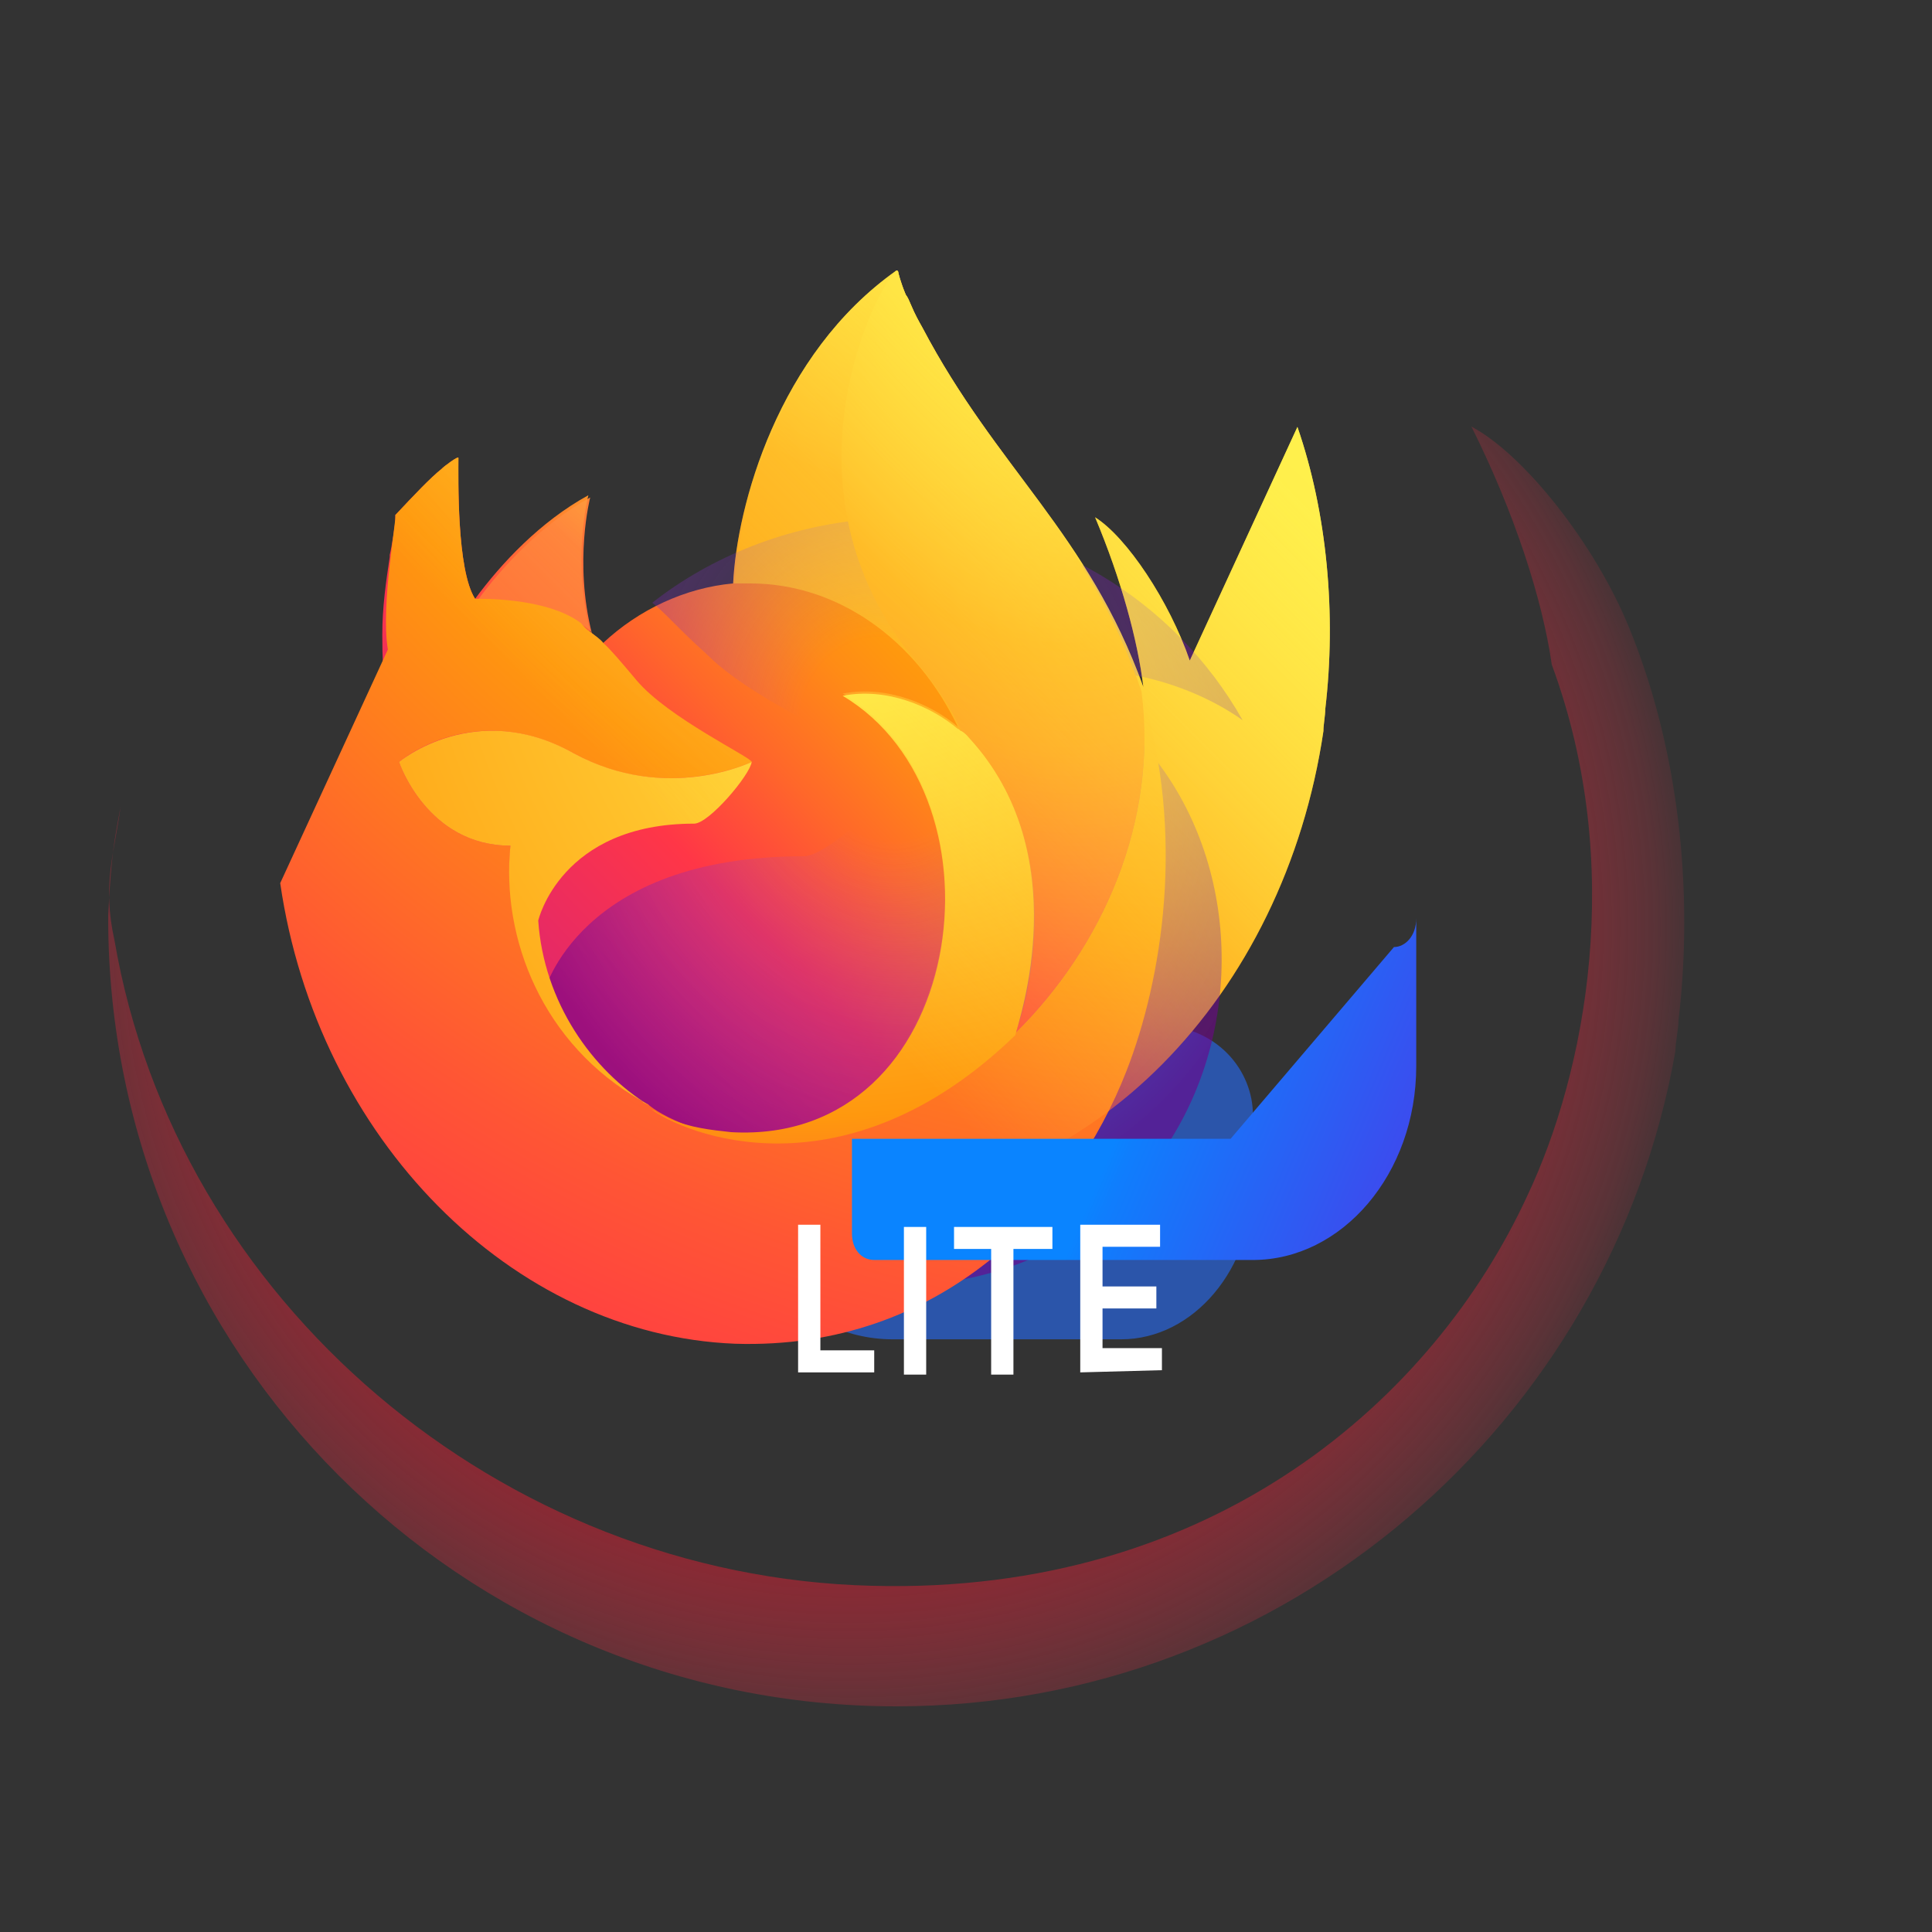
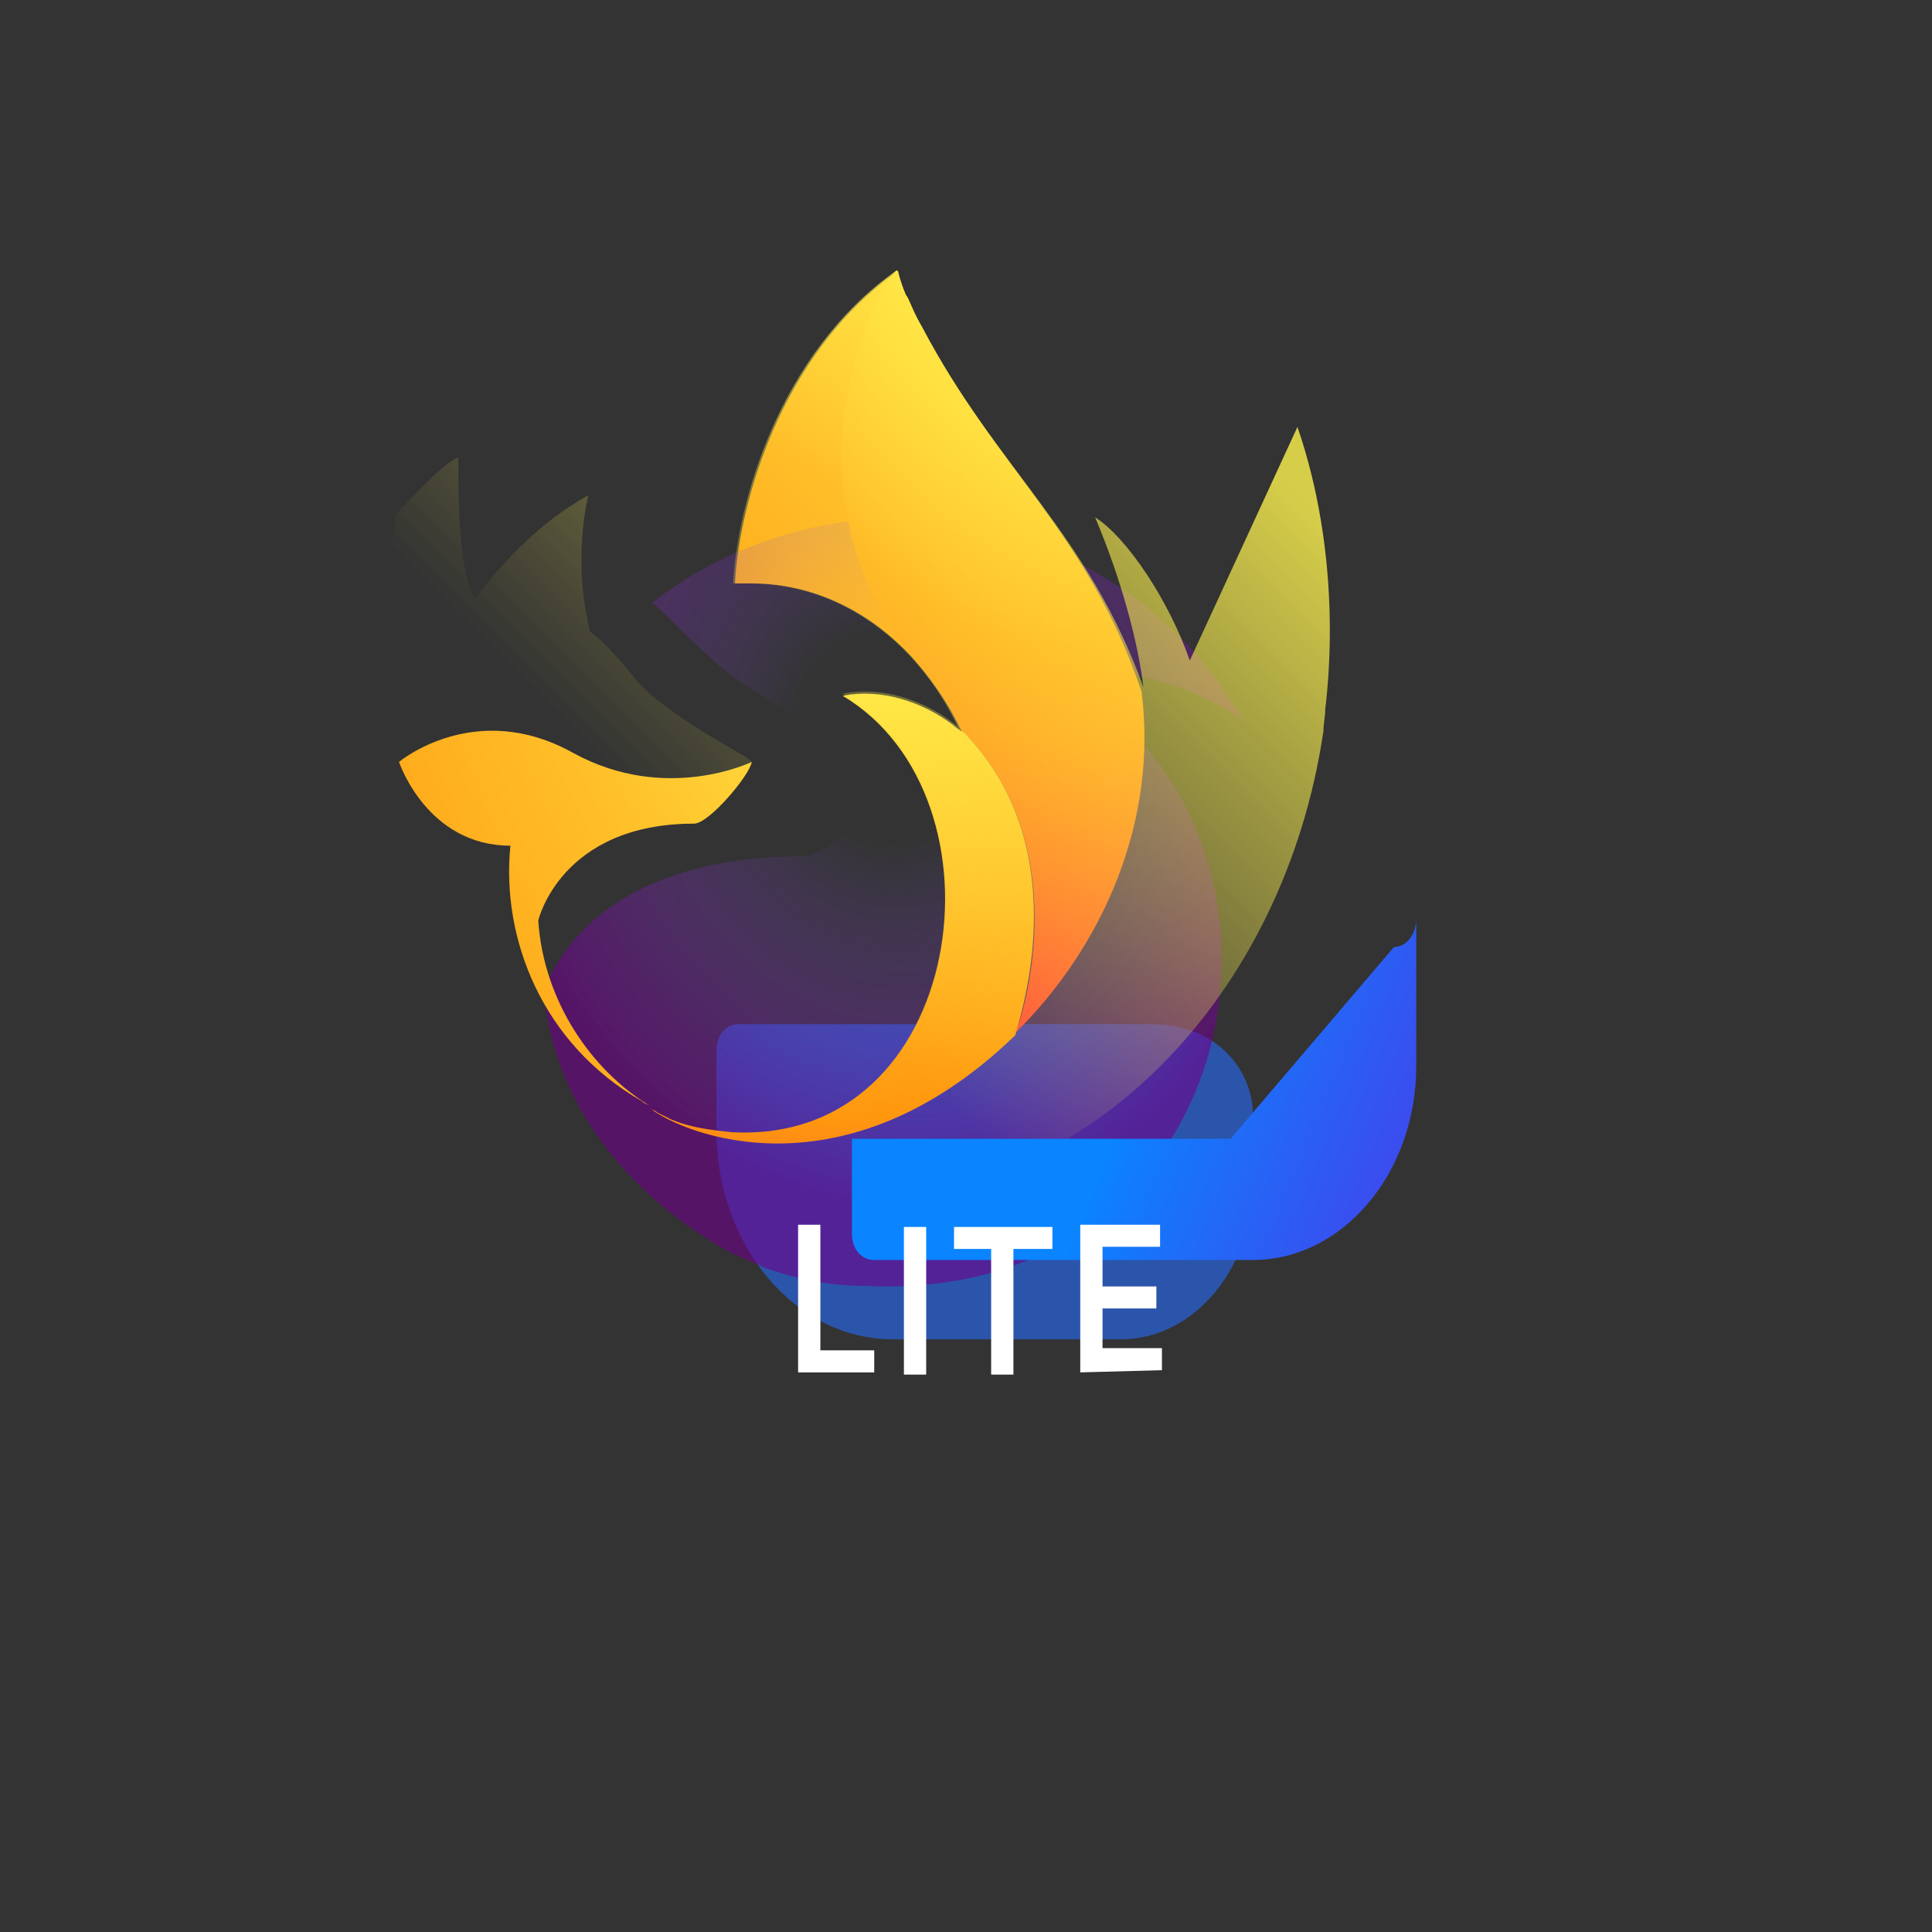
<svg xmlns="http://www.w3.org/2000/svg" xmlns:xlink="http://www.w3.org/1999/xlink" version="1.1" width="100%" height="100%" id="svgWorkerArea" viewBox="-25 -25 625 625" style="background: white;">
  <rect x="-25" y="-25" width="625" height="625" fill="#333333" stroke="none" />
  <defs id="defsdoc">
    <pattern id="patternBool" x="0" y="0" width="10" height="10" patternUnits="userSpaceOnUse" patternTransform="rotate(35)">
      <circle cx="5" cy="5" r="4" style="stroke: none;fill: #ff000070;" />
    </pattern>
    <radialGradient id="A" cx="445" cy="58" r="532" xlink:href="#P">
      <stop offset=".13" stop-color="#ffbd4f" id="stopImp-250288347" />
      <stop offset=".19" stop-color="#ffac31" id="stopImp-32274147" />
      <stop offset=".25" stop-color="#ff9d17" id="stopImp-898061356" />
      <stop offset=".28" stop-color="#ff980e" id="stopImp-287925200" />
      <stop offset=".4" stop-color="#ff563b" id="stopImp-872419172" />
      <stop offset=".47" stop-color="#ff3750" id="stopImp-114839738" />
      <stop offset=".71" stop-color="#f5156c" id="stopImp-868240727" />
      <stop offset=".78" stop-color="#eb0878" id="stopImp-292222802" />
      <stop offset=".86" stop-color="#e50080" id="stopImp-783308787" />
    </radialGradient>
    <radialGradient id="B" cx="250" cy="275" r="532" xlink:href="#P">
      <stop offset=".3" stop-color="#960e18" id="stopImp-177868780" />
      <stop offset=".4" stop-color="#cc2335" stop-opacity=".55" id="stopImp-927325293" />
      <stop offset=".49" stop-color="#f13148" stop-opacity=".2" id="stopImp-328889320" />
      <stop offset=".53" stop-color="#ff3750" stop-opacity="0" id="stopImp-303809875" />
    </radialGradient>
    <radialGradient id="C" cx="315" cy="-63" r="386" xlink:href="#P">
      <stop offset=".13" stop-color="#fff44f" id="stopImp-443683297" />
      <stop offset=".25" stop-color="#ffdc3e" id="stopImp-207150129" />
      <stop offset=".51" stop-color="#ff9d12" id="stopImp-837256023" />
      <stop offset=".53" stop-color="#ff980e" id="stopImp-569161230" />
    </radialGradient>
    <radialGradient id="D" cx="191" cy="414" r="253" xlink:href="#P">
      <stop offset=".35" stop-color="#3a8ee6" id="stopImp-511257039" />
      <stop offset=".47" stop-color="#5c79f0" id="stopImp-639740566" />
      <stop offset=".67" stop-color="#9059ff" id="stopImp-325406962" />
      <stop offset="1" stop-color="#c139e6" id="stopImp-339104729" />
    </radialGradient>
    <radialGradient id="E" cx="-10117" cy="-9406" r="20.4" gradientTransform="matrix(6.402 -1.549 1.814 7.499 82093 55079)" xlink:href="#P">
      <stop offset=".21" stop-color="#9059ff" stop-opacity="0" id="stopImp-781076140" />
      <stop offset=".45" stop-color="#8439d5" stop-opacity=".2" id="stopImp-212454669" />
      <stop offset=".8" stop-color="#7410a0" stop-opacity=".47" id="stopImp-799695401" />
      <stop offset=".97" stop-color="#6e008b" stop-opacity=".6" id="stopImp-716728485" />
    </radialGradient>
    <radialGradient id="F" cx="247" cy="36" r="182" xlink:href="#P">
      <stop offset="0" stop-color="#ffe226" id="stopImp-665852907" />
      <stop offset=".12" stop-color="#ffdb27" id="stopImp-699743152" />
      <stop offset=".3" stop-color="#ffc82a" id="stopImp-358935864" />
      <stop offset=".5" stop-color="#ffa930" id="stopImp-767557761" />
      <stop offset=".73" stop-color="#ff7e37" id="stopImp-520752204" />
      <stop offset=".79" stop-color="#ff7139" id="stopImp-929200729" />
    </radialGradient>
    <radialGradient id="G" cx="387" cy="-80" r="778" xlink:href="#P">
      <stop offset=".11" stop-color="#fff44f" id="stopImp-636759726" />
      <stop offset=".46" stop-color="#ff980e" id="stopImp-311659076" />
      <stop offset=".62" stop-color="#ff5634" id="stopImp-739380755" />
      <stop offset=".72" stop-color="#ff3647" id="stopImp-846763511" />
      <stop offset=".9" stop-color="#d21f7e" id="stopImp-477549686" />
    </radialGradient>
    <radialGradient id="H" cx="-10108" cy="-9437" r="87" gradientTransform="matrix(.69 6.551 -4.298 .452 -33276 70495)" xlink:href="#P">
      <stop offset="0" stop-color="#fff44f" id="stopImp-268609738" />
      <stop offset=".06" stop-color="#ffe847" id="stopImp-686674010" />
      <stop offset=".17" stop-color="#ffc830" id="stopImp-21651855" />
      <stop offset=".3" stop-color="#ff980e" id="stopImp-471230843" />
      <stop offset=".36" stop-color="#ff8b16" id="stopImp-373082296" />
      <stop offset=".45" stop-color="#ff672a" id="stopImp-238382351" />
      <stop offset=".57" stop-color="#ff3647" id="stopImp-41575241" />
      <stop offset=".74" stop-color="#d21f7e" id="stopImp-293782530" />
    </radialGradient>
    <radialGradient id="I" cx="239" cy="103" r="486" xlink:href="#P">q<stop offset=".14" stop-color="#fff44f" id="stopImp-305872921" />
      <stop offset=".48" stop-color="#ff980e" id="stopImp-682553522" />
      <stop offset=".59" stop-color="#ff5634" id="stopImp-636055619" />
      <stop offset=".66" stop-color="#ff3647" id="stopImp-931051717" />
      <stop offset=".9" stop-color="#d21f7e" id="stopImp-791271749" />
    </radialGradient>
    <radialGradient id="J" cx="368" cy="132" r="532" xlink:href="#P">
      <stop offset=".09" stop-color="#fff44f" id="stopImp-613640212" />
      <stop offset=".23" stop-color="#ffe141" id="stopImp-888611447" />
      <stop offset=".51" stop-color="#ffaf1e" id="stopImp-786606635" />
      <stop offset=".63" stop-color="#ff980e" id="stopImp-794366583" />
    </radialGradient>
    <linearGradient id="K" x1="468" x2="44" y1="83" y2="492" xlink:href="#P">
      <stop offset=".05" stop-color="#fff44f" id="stopImp-169605474" />
      <stop offset=".11" stop-color="#ffe847" id="stopImp-228978294" />
      <stop offset=".22" stop-color="#ffc830" id="stopImp-510657259" />
      <stop offset=".37" stop-color="#ff980e" id="stopImp-93813374" />
      <stop offset=".4" stop-color="#ff8b16" id="stopImp-620223881" />
      <stop offset=".46" stop-color="#ff672a" id="stopImp-249858584" />
      <stop offset=".53" stop-color="#ff3647" id="stopImp-410043929" />
      <stop offset=".7" stop-color="#d21f7e" id="stopImp-792517616" />
    </linearGradient>
    <linearGradient id="L" x1="463" x2="102" y1="81" y2="442" xlink:href="#P">
      <stop offset=".17" stop-color="#fff44f" stop-opacity=".8" id="stopImp-617827552" />
      <stop offset=".6" stop-color="#fff44f" stop-opacity="0" id="stopImp-957269680" />
    </linearGradient>
    <linearGradient id="M" x1="266" x2="543" y1="408" y2="525" xlink:href="#P">
      <stop offset=".13" stop-color="#0a84ff" id="stopImp-593630850" />
      <stop offset=".15" stop-color="#0f7efd" id="stopImp-381941785" />
      <stop offset=".44" stop-color="#3f48ed" id="stopImp-591927335" />
      <stop offset=".68" stop-color="#6321e1" id="stopImp-963092565" />
      <stop offset=".88" stop-color="#7809da" id="stopImp-325660013" />
      <stop offset="1" stop-color="#8000d7" id="stopImp-644899487" />
    </linearGradient>
-     <path id="N" d="M502 178c-11-27-34-56-51-65 14 28 23 56 26 77 24 65 11 132-8 172-30 65-101 129-212 126-120-3-225-92-245-209-4-18 0-28 2-43-2 11-3 15-4 35v1c0 141 114 255 255 255 126 0 231-92 252-212 0-3 1-7 1-10 5-42 0-88-16-127z" />
    <path id="O" d="M266 224c0 6-23 28-31 28-73 0-84 44-84 44 3 37 29 67 60 84 1 1 3 1 4 2 3 1 5 2 7 3 11 4 22 6 33 6 127 6 152-152 60-198 24-4 48 5 62 15-22-39-64-65-112-65h-9c-26 2-51 12-70 27 4 3 8 8 18 17 17 17 62 35 62 37z" />
    <linearGradient id="P" gradientUnits="userSpaceOnUse" />
  </defs>
  <g id="fileImp-227502854" class="cosito">
    <path id="pathImp-545643279" fill="#2b55aa" class="grouped" d="M347.28 306.321C347.28 306.321 213.97 306.321 213.97 306.321 209.767 306.321 206.764 309.886 206.764 314.876 206.764 314.876 206.764 340.542 206.764 340.542 206.764 377.614 231.985 408.27 263.811 408.27 263.811 408.27 337.672 408.27 337.672 408.27 361.091 408.27 380.307 385.456 380.307 357.652 380.307 357.652 380.307 335.551 380.307 335.551 380.307 322.006 369.498 306.321 347.28 306.321 347.28 306.321 347.28 306.321 347.28 306.321" />
-     <path id="pathImp-20824764" fill="url(#K)" class="grouped" d="M359.89 188.688C353.285 169.439 339.474 148.764 329.265 142.348 337.672 162.31 343.077 182.272 344.878 197.243 326.863 147.338 297.439 126.663 273.419 81.036 272.218 78.897 271.017 76.759 269.816 73.907 269.216 72.481 268.615 71.055 268.015 70.342 266.213 66.065 265.613 63.213 265.613 63.213 265.613 63.213 265.613 62.5 265.012 62.5 226.581 89.591 213.37 138.783 212.169 163.736 196.556 165.162 181.544 172.291 170.134 182.985 168.933 181.559 167.732 180.846 165.931 179.42 159.926 155.894 165.33 135.219 165.33 135.219 149.718 143.774 137.107 157.319 128.7 168.726 122.695 159.458 123.296 129.515 123.296 123.099 123.296 122.386 118.492 125.951 117.891 126.663 114.288 129.515 108.884 135.219 102.879 141.635 102.879 141.635 102.879 143.061 102.879 143.061 102.879 144.487 101.678 152.329 101.078 154.468 101.078 154.468 101.078 155.181 101.078 155.181 99.876 163.023 98.675 171.578 98.675 180.133 98.675 180.133 98.675 180.846 98.675 180.846 98.675 281.369 167.132 362.643 251.802 362.643 327.464 362.643 390.516 297.053 403.126 211.502 403.126 209.363 403.726 206.511 403.726 204.373 407.329 173.717 404.327 140.922 394.719 113.118 394.719 113.118 359.89 188.688 359.89 188.688M182.745 331.274C183.345 331.987 183.946 331.987 185.147 332.7 184.546 331.987 183.946 331.987 182.745 331.274 182.745 331.274 182.745 331.274 182.745 331.274M344.278 198.669C344.278 198.669 344.278 197.956 344.278 198.669 344.278 197.956 344.278 198.669 344.278 198.669 344.278 198.669 344.278 198.669 344.278 198.669" />
    <use fill="url(#B)" xlink:href="#N" id="useImp-251446572" class="grouped" />
    <path id="pathImp-751436888" fill="url(#C)" class="grouped" d="M285.429 210.076C286.03 210.076 286.03 210.789 286.63 210.789 283.027 202.947 278.223 195.817 272.218 188.688 224.779 132.367 259.608 66.065 265.613 62.5 227.181 89.591 213.97 138.783 212.769 163.736 212.769 163.736 218.174 163.736 218.174 163.736 246.998 163.736 271.618 182.272 285.429 210.076 285.429 210.076 285.429 210.076 285.429 210.076" />
    <use fill="url(#E)" xlink:href="#O" id="useImp-257022125" class="grouped" />
-     <path id="pathImp-462207487" fill="url(#F)" class="grouped" d="M163.529 177.281C164.73 177.994 165.931 178.707 166.531 180.133 160.526 156.607 165.931 135.932 165.931 135.932 150.318 144.487 137.708 158.032 129.301 169.439 129.901 169.439 152.119 168.726 163.529 177.281 163.529 177.281 163.529 177.281 163.529 177.281" />
-     <path id="pathImp-440857562" fill="url(#G)" class="grouped" d="M65.648 260.694C77.658 343.394 140.71 406.844 212.769 409.696 279.424 411.835 322.059 366.207 339.474 321.293 350.883 292.063 358.689 245.01 344.278 198.669 349.682 240.732 331.667 281.369 303.444 309.173 248.198 362.643 195.956 341.255 185.147 332.7 184.546 331.987 183.946 331.987 182.745 331.274 150.918 312.738 137.708 278.517 140.11 248.574 113.087 248.574 104.08 221.483 104.08 221.483 104.08 221.483 128.1 200.808 160.526 218.631 189.951 235.029 218.174 221.483 218.174 221.483 218.174 220.057 191.152 207.224 180.943 195.105 175.539 188.688 172.536 185.124 170.134 182.985 168.933 181.559 167.732 180.846 165.931 179.42 164.73 178.707 164.129 177.994 162.928 176.568 151.519 168.013 129.301 168.726 128.7 168.726 122.695 159.458 123.296 129.515 123.296 123.099 123.296 122.386 118.492 125.951 117.891 126.663 114.288 129.515 108.884 135.219 102.879 141.635 103.48 142.348 98.075 170.865 100.477 185.124 100.477 185.124 65.648 260.694 65.648 260.694" />
    <path id="pathImp-393568799" fill="url(#H)" class="grouped" d="M271.618 189.401C277.623 196.53 282.427 203.66 286.03 211.502 286.63 212.215 287.831 212.928 288.432 213.641 323.26 251.426 305.245 305.608 303.444 309.173 331.667 281.369 349.682 240.732 344.278 198.669 326.863 147.338 297.439 126.663 273.419 81.036 272.218 78.897 271.017 76.759 269.816 73.907 269.216 72.481 268.615 71.055 268.015 70.342 266.213 66.065 265.613 63.213 265.613 63.213 265.613 63.213 265.613 62.5 265.012 62.5 259.608 66.065 224.179 132.367 271.618 189.401 271.618 189.401 271.618 189.401 271.618 189.401" />
    <path id="pathImp-626520240" fill="url(#I)" class="grouped" d="M288.432 213.641C287.831 212.928 287.231 212.215 286.03 211.502 285.429 211.502 285.429 210.789 284.829 210.789 276.422 203.66 262.01 197.243 247.598 200.095 302.844 232.89 287.831 345.532 211.568 341.255 204.963 340.542 198.357 339.829 191.752 336.977 190.551 336.264 188.75 335.551 187.549 334.838 186.948 334.125 185.747 334.125 185.147 333.413 195.956 341.968 248.198 363.356 303.444 309.886 304.645 304.896 323.26 251.426 288.432 213.641 288.432 213.641 288.432 213.641 288.432 213.641" />
    <path id="pathImp-980060367" fill="url(#J)" class="grouped" d="M149.117 272.814C149.117 272.814 156.323 241.445 199.559 241.445 204.363 241.445 217.573 225.761 218.174 221.483 218.174 221.483 190.551 235.029 160.526 218.631 128.7 200.808 104.08 221.483 104.08 221.483 104.08 221.483 113.087 248.574 140.11 248.574 137.107 278.517 150.318 312.738 182.745 331.274 183.345 331.987 183.946 331.987 185.147 332.7 166.531 321.293 150.918 299.192 149.117 272.814 149.117 272.814 149.117 272.814 149.117 272.814" />
    <path id="pathImp-834454722" fill="url(#L)" class="grouped" d="M359.89 188.688C353.285 169.439 339.474 148.764 329.265 142.348 337.672 162.31 343.077 182.272 344.878 197.243 326.863 147.338 297.439 126.663 273.419 81.036 272.218 78.897 271.017 76.759 269.816 73.907 269.216 72.481 268.615 71.055 268.015 70.342 266.213 66.065 265.613 63.213 265.613 63.213 265.613 63.213 265.613 62.5 265.012 62.5 226.581 89.591 213.37 138.783 212.169 163.736 212.169 163.736 217.573 163.736 217.573 163.736 246.397 163.736 271.618 182.272 284.829 210.076 276.422 202.947 262.01 196.53 247.598 199.382 302.844 232.177 287.831 344.819 211.568 340.542 204.963 339.829 198.357 339.116 191.752 336.264 190.551 335.551 188.75 334.838 187.549 334.125 186.948 333.413 185.747 333.413 185.147 332.7 184.546 331.987 183.946 331.987 182.745 331.274 183.345 331.987 183.946 331.987 185.147 332.7 166.531 321.293 150.918 299.192 149.117 272.814 149.117 272.814 156.323 241.445 199.559 241.445 204.363 241.445 217.573 225.761 218.174 221.483 218.174 220.057 191.152 207.224 180.943 195.105 175.539 188.688 172.536 185.124 170.134 182.985 168.933 181.559 167.732 180.846 165.931 179.42 159.926 155.894 165.33 135.219 165.33 135.219 149.718 143.774 137.107 157.319 128.7 168.726 122.695 159.458 123.296 129.515 123.296 123.099 123.296 122.386 118.492 125.951 117.891 126.663 114.288 129.515 108.884 135.219 102.879 141.635 102.879 141.635 102.879 143.061 102.879 143.061 102.879 144.487 101.078 153.042 101.078 154.468 99.876 162.31 99.276 171.578 98.675 180.133 98.675 180.133 98.675 180.846 98.675 180.846 98.675 281.369 167.132 362.643 251.802 362.643 327.464 362.643 390.516 297.053 403.126 211.502 403.126 209.363 403.726 206.511 403.726 204.373 407.329 173.717 404.327 140.922 394.719 113.118 394.719 113.118 359.89 188.688 359.89 188.688M344.278 197.956C344.278 197.956 344.278 198.669 344.278 197.956 344.278 198.669 344.278 198.669 344.278 197.956 344.278 197.956 344.278 197.956 344.278 197.956" />
    <path id="pathImp-250242762" fill="url(#M)" class="grouped" d="M373.101 343.394C373.101 343.394 250.601 343.394 250.601 343.394 250.601 343.394 250.601 374.049 250.601 374.049 250.601 379.04 253.603 382.605 257.806 382.604 257.806 382.605 380.307 382.605 380.307 382.604 409.131 382.605 433.151 354.8 433.151 319.867 433.151 319.867 433.151 272.101 433.151 272.101 433.151 277.804 429.548 281.369 425.945 281.369 425.945 281.369 373.101 343.394 373.101 343.394" />
    <path id="pathImp-224765380" fill="#fff" class="grouped" d="M233.186 418.964C233.186 418.964 233.186 371.198 233.186 371.198 233.186 371.198 240.392 371.198 240.392 371.198 240.392 371.198 240.392 411.835 240.392 411.835 240.392 411.835 257.806 411.835 257.806 411.835 257.806 411.835 257.806 418.964 257.806 418.964 257.806 418.964 233.186 418.964 233.186 418.964M274.62 371.911C274.62 371.911 274.62 419.677 274.62 419.677 274.62 419.677 267.414 419.677 267.414 419.677 267.414 419.677 267.414 371.911 267.414 371.911 267.414 371.911 274.62 371.911 274.62 371.911M283.628 379.04C283.628 379.04 283.628 371.911 283.628 371.911 283.628 371.911 315.454 371.911 315.454 371.911 315.454 371.911 315.454 379.04 315.454 379.04 315.454 379.04 302.844 379.04 302.844 379.04 302.844 379.04 302.844 419.677 302.844 419.677 302.844 419.677 295.638 419.677 295.638 419.677 295.638 419.677 295.638 379.04 295.638 379.04 295.638 379.04 283.628 379.04 283.628 379.04M324.461 418.964C324.461 418.964 324.461 371.198 324.461 371.198 324.461 371.198 350.283 371.198 350.283 371.198 350.283 371.198 350.283 378.327 350.283 378.327 350.283 378.327 331.667 378.327 331.667 378.327 331.667 378.327 331.667 391.16 331.667 391.16 331.667 391.16 349.082 391.16 349.082 391.16 349.082 391.16 349.082 398.289 349.082 398.289 349.082 398.289 331.667 398.289 331.667 398.289 331.667 398.289 331.667 411.122 331.667 411.122 331.667 411.122 350.883 411.122 350.883 411.122 350.883 411.122 350.883 418.251 350.883 418.251 350.883 418.251 324.461 418.964 324.461 418.964" />
  </g>
</svg>